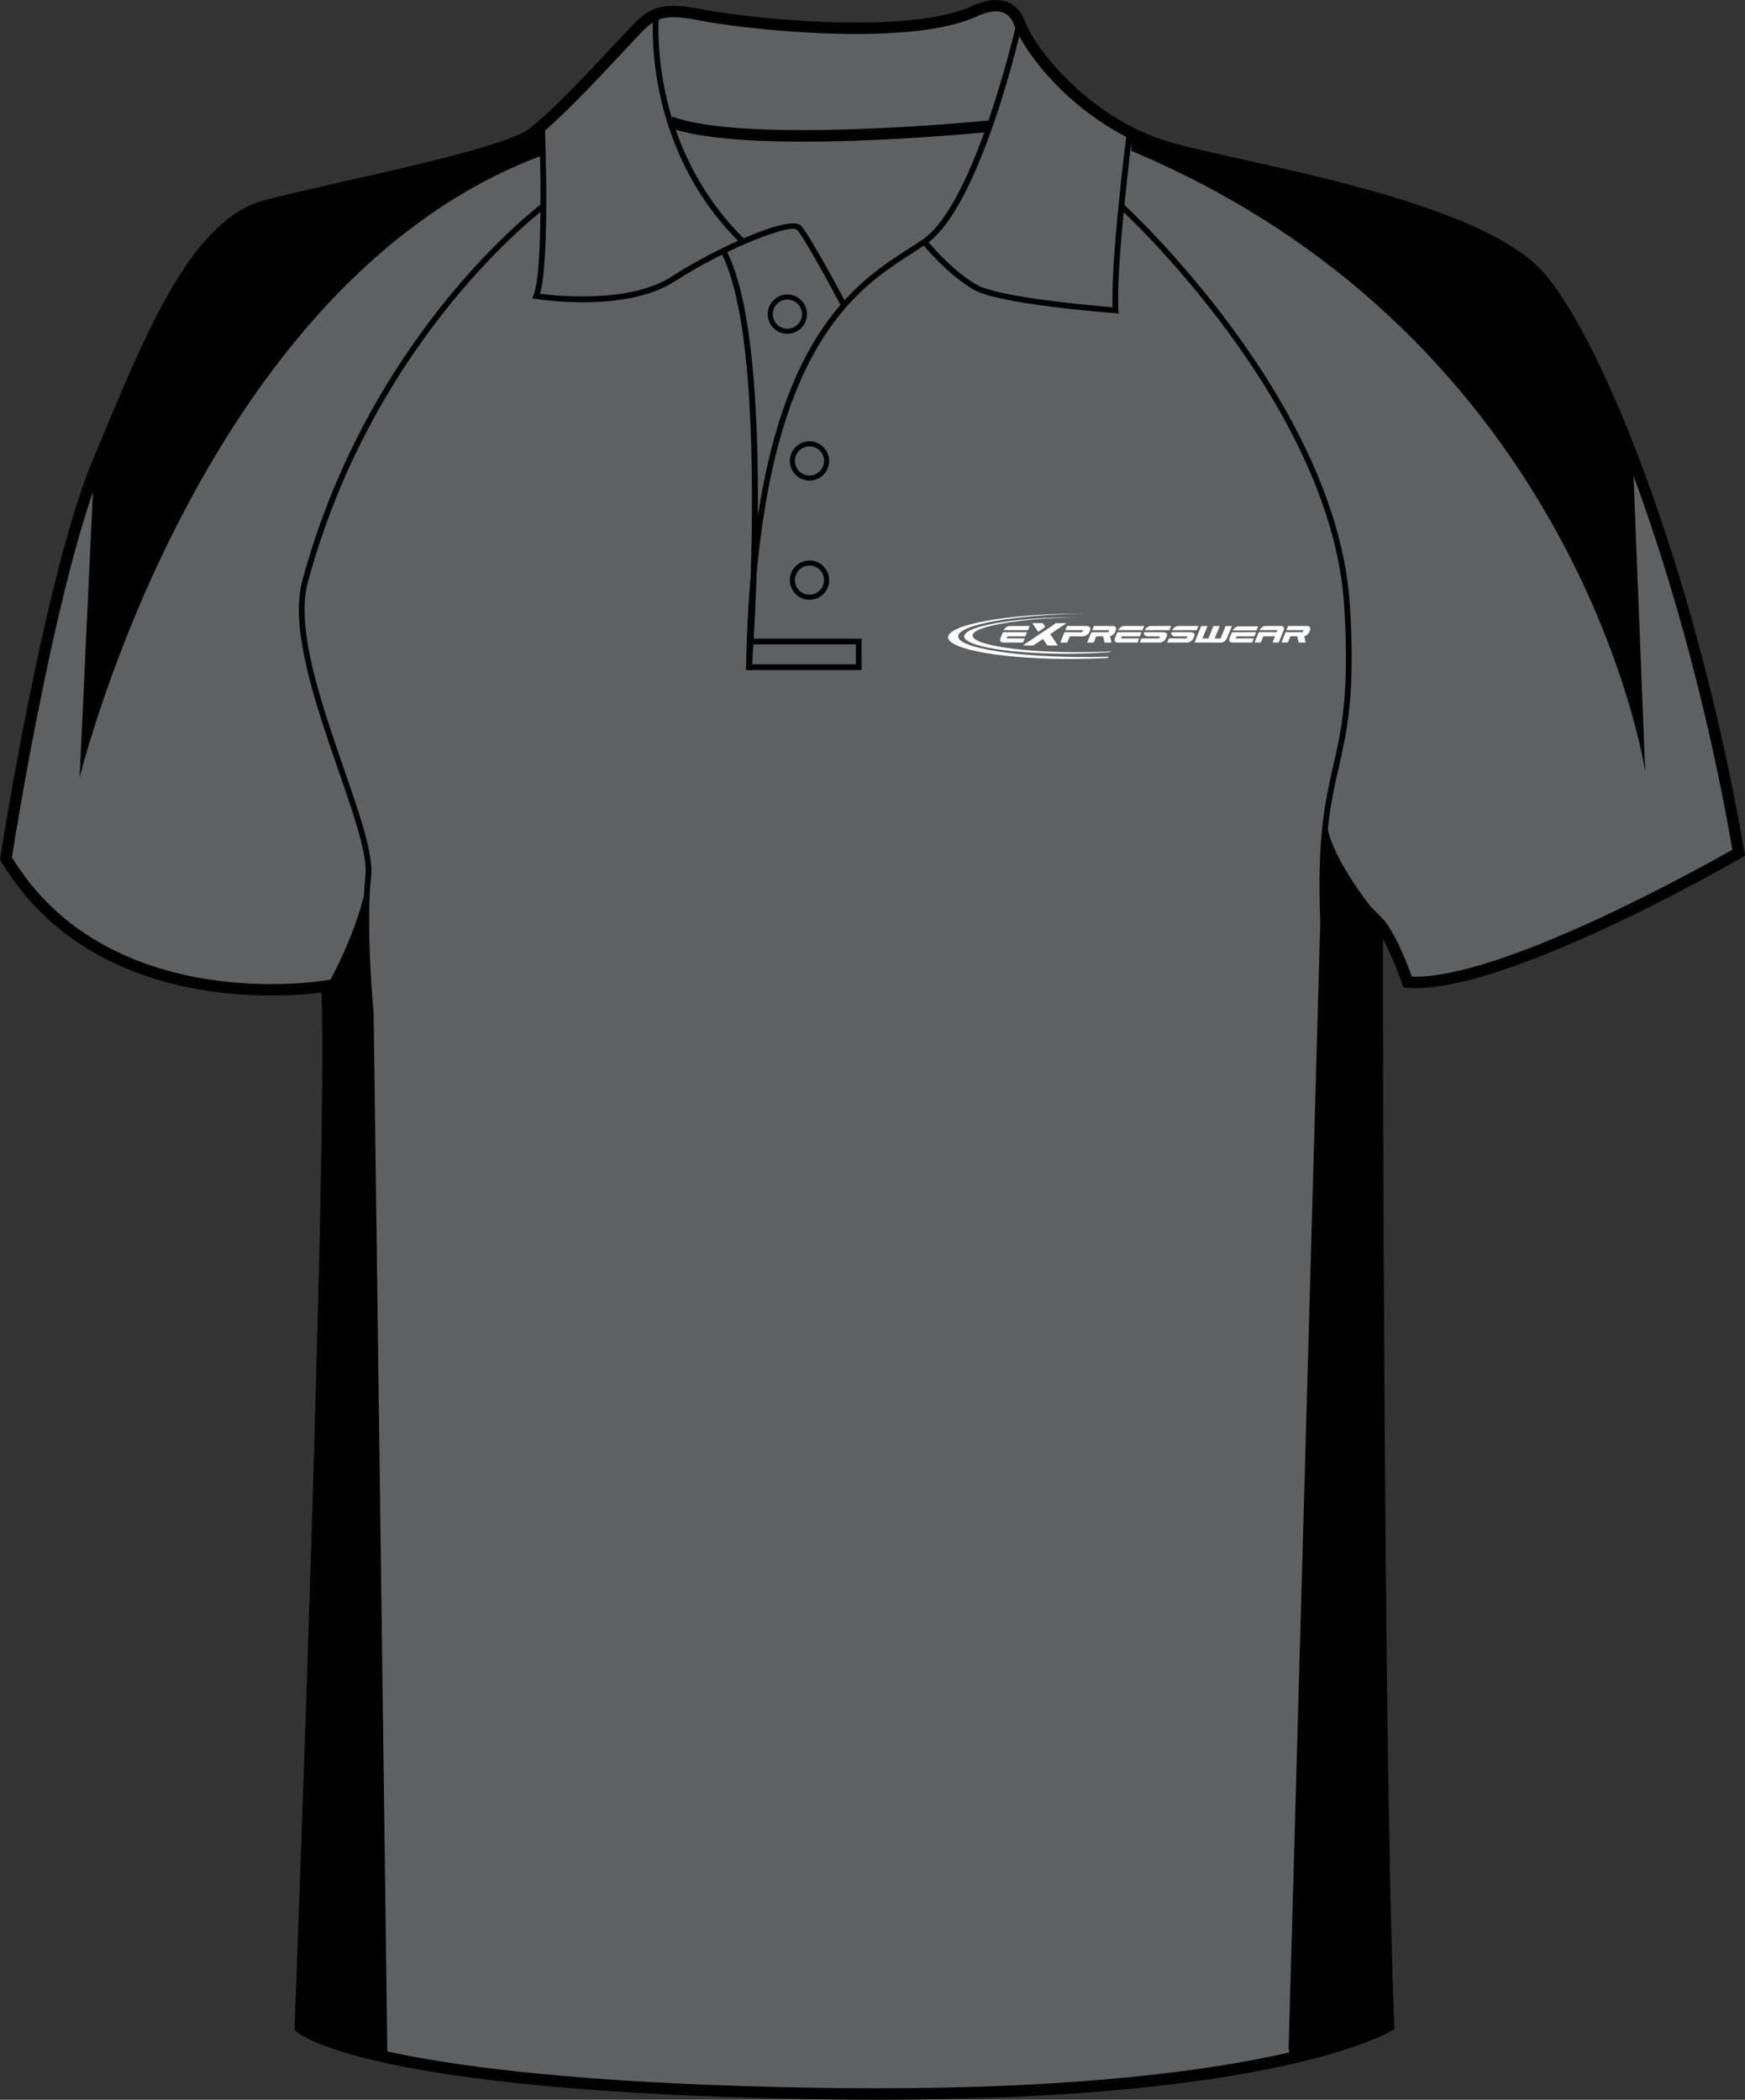
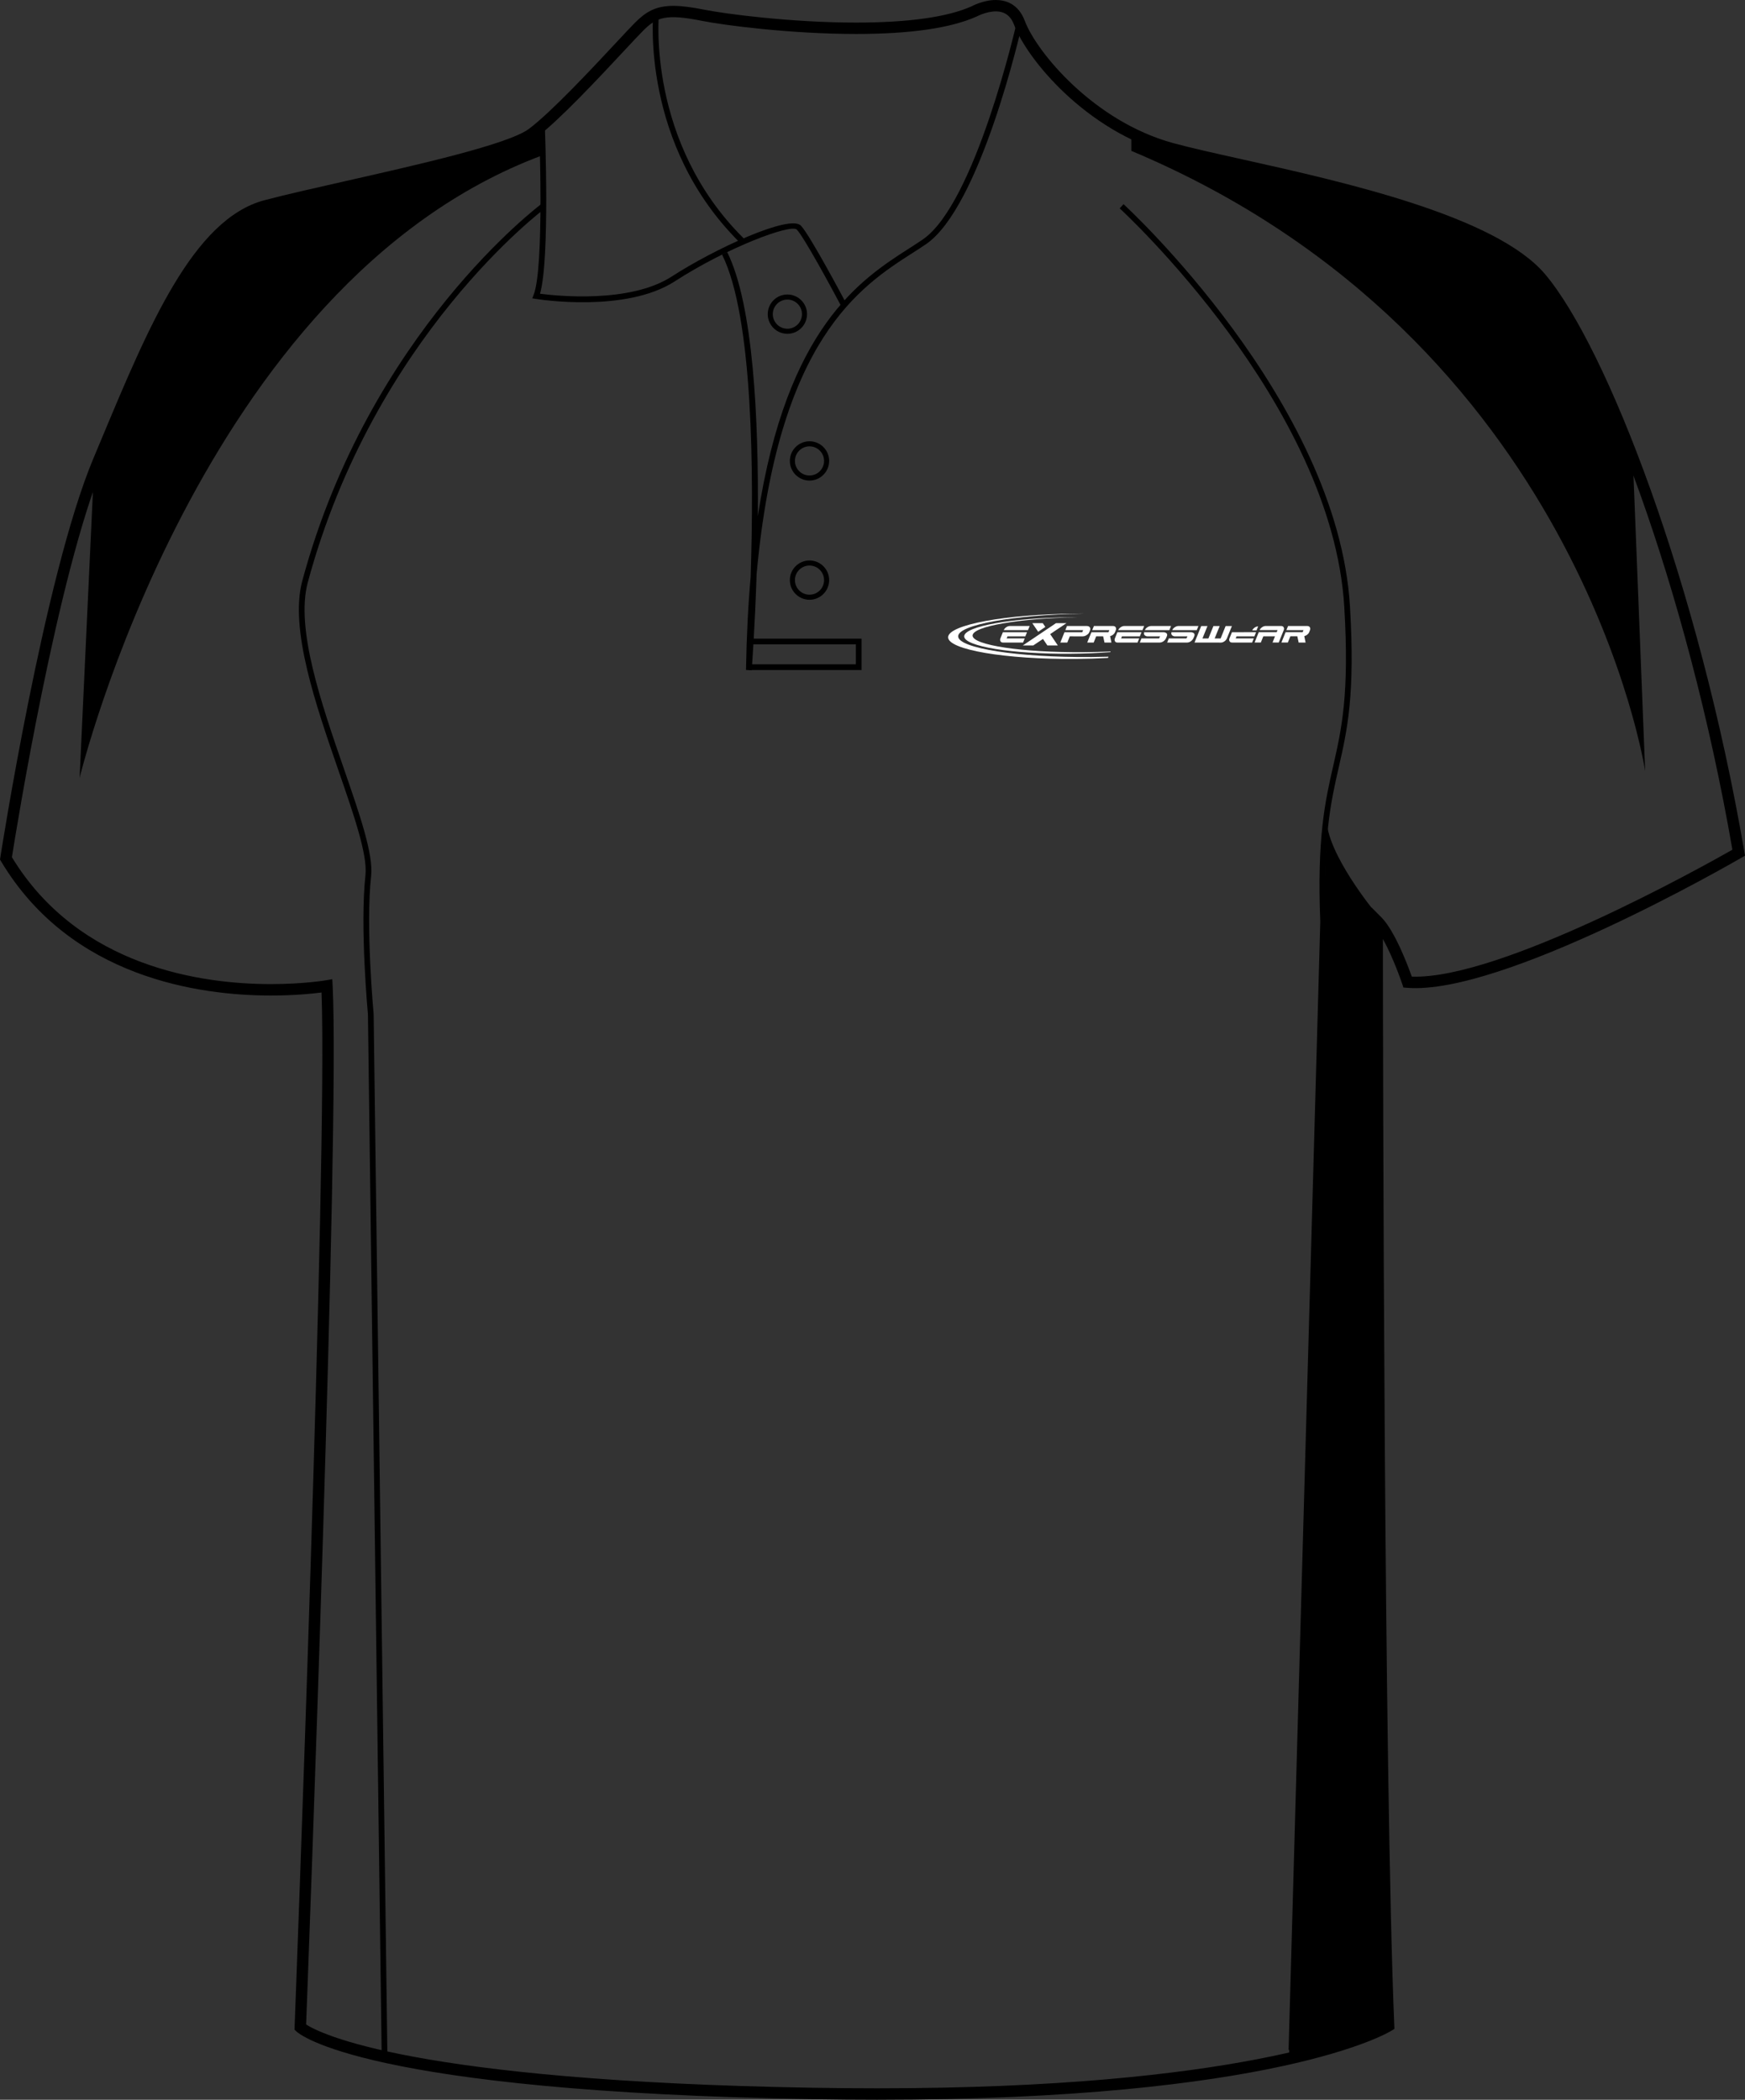
<svg xmlns="http://www.w3.org/2000/svg" version="1.1" id="Layer_1" x="0px" y="0px" width="664.976px" height="800.002px" viewBox="0 0 664.976 800.002" enable-background="new 0 0 664.976 800.002" xml:space="preserve">
  <rect x="0" y="0" width="664.976" height="800.002" fill="#333333" stroke="none" />
  <g id="front">
-     <path id="primary" fill="#5F6062" d="M124.589,376.729c0,0-90.337,9.721-122.319-48.589c0,0,16.462-106.569,35.312-151.524   c18.854-44.954,36.251-89.912,63.808-97.16c27.553-7.25,89.909-18.85,101.506-27.549c11.602-8.702,34.801-34.804,40.603-40.603   c5.803-5.802,10.154-7.255,24.652-4.353c14.502,2.9,76.854,10.154,102.962-1.449c0,0,13.053-7.25,17.398,4.35   c4.354,11.601,26.105,39.153,58.002,47.853c31.904,8.702,117.453,21.751,140.66,49.303   c23.207,27.552,58.014,117.461,75.408,218.968c0,0-89.912,52.203-126.158,49.302c0,0-5.805-17.399-11.604-23.201   c0,0,0,316.421,4.35,420.827c0,0-46.398,28.711-218.959,25.813c-172.563-2.899-195.766-25.229-195.766-25.229   S127.489,433.288,124.589,376.729z" />
    <g id="outline">
      <path fill="#FFFFFF" d="M406.4,237.422h-3.988l-12.637,8.488h3.984l3.689-2.477l1.678,2.477h3.984l-2.918-4.32L406.4,237.422    L406.4,237.422z M393.384,237.422h3.992l0.977,1.439l-2.736,1.851L393.384,237.422L393.384,237.422z" />
      <g>
-         <path fill="#FFFFFF" d="M478.824,240.184l0.621-1.533h-7.422c-0.443,0-0.896,0.16-1.348,0.473     c-0.412,0.294-0.711,0.649-0.895,1.062C472.796,240.187,475.812,240.184,478.824,240.184L478.824,240.184z" />
+         <path fill="#FFFFFF" d="M478.824,240.184l0.621-1.533c-0.443,0-0.896,0.16-1.348,0.473     c-0.412,0.294-0.711,0.649-0.895,1.062C472.796,240.187,475.812,240.184,478.824,240.184L478.824,240.184z" />
        <g>
          <path fill="#FFFFFF" d="M465.255,244.826c0.443,0,0.896-0.162,1.357-0.482c0.453-0.324,0.771-0.714,0.951-1.173l1.881-4.642      h-2.393l-1.904,4.733h-2.271l1.912-4.733h-2.387l-1.912,4.733h-2.266l1.91-4.733h-2.387l-2.545,6.296L465.255,244.826      L465.255,244.826z" />
          <path fill="#FFFFFF" d="M494.378,242.432l0.506,2.384h2.641l-0.498-2.444c0.75-0.175,1.551-0.75,1.852-1.47l0.291-0.738      c0.191-0.453,0.188-0.844-0.027-1.173c-0.188-0.324-0.52-0.483-1.008-0.483h-7.287l-0.631,1.577h6.512l-0.326,0.784      c-1.266,0-4.91,0-6.5,0l-1.588,3.937h2.447l0.963-2.376h2.654V242.432L494.378,242.432z" />
          <path fill="#FFFFFF" d="M470.89,243.242l0.32-0.791h6.809l0.639-1.585c-3.074,0-6.133,0.01-9.193,0.01l-0.918,2.277      c-0.184,0.462-0.18,0.851,0.012,1.172c0.184,0.324,0.506,0.483,0.975,0.483h7.619l0.627-1.567L470.89,243.242L470.89,243.242z" />
          <path fill="#FFFFFF" d="M481.414,242.446l-0.943,2.36h-2.385l1.59-3.934h3.785h3.039l0.338-0.799h-6.842      c0.188-0.421,0.492-0.784,0.92-1.083c0.459-0.321,0.918-0.483,1.369-0.483h5.918c0.455,0,0.775,0.162,0.961,0.483      c0.188,0.316,0.195,0.685,0.029,1.104l-1.9,4.713h-2.365l0.943-2.36L481.414,242.446L481.414,242.446z" />
        </g>
      </g>
      <g>
        <path fill="#FFFFFF" d="M383.605,243.246l0.313-0.791h6.814l0.637-1.582c-3.074,0-6.131,0.008-9.199,0.008l-0.916,2.277     c-0.186,0.461-0.176,0.853,0.016,1.174c0.186,0.321,0.506,0.483,0.973,0.483h7.621l0.629-1.569H383.605L383.605,243.246z      M391.742,240.082l0.633-1.569h-7.588c-0.453,0-0.912,0.162-1.369,0.486c-0.428,0.301-0.729,0.663-0.92,1.086     C385.578,240.085,388.662,240.082,391.742,240.082L391.742,240.082z" />
        <path fill="#FFFFFF" d="M409.003,242.451h1.523h2.061c0.516,0,1.018-0.165,1.5-0.486c0.504-0.329,0.807-0.609,0.988-1.053     l0.305-0.75c0.178-0.448,0.15-0.834-0.088-1.163c-0.225-0.324-0.6-0.486-1.113-0.486h-7.578l-0.633,1.567h6.785l-0.344,0.804     c-1.209,0-4.973,0-6.768,0l-1.584,3.929h2.664l0.941-2.365H409L409.003,242.451L409.003,242.451z" />
        <path fill="#FFFFFF" d="M420.382,242.439l0.51,2.384h2.637l-0.494-2.444c0.752-0.175,1.551-0.749,1.846-1.47l0.299-0.738     c0.188-0.455,0.178-0.847-0.031-1.173c-0.184-0.324-0.52-0.486-1.006-0.486h-7.279l-0.646,1.577h6.52l-0.33,0.784     c-1.26,0-4.906,0-6.498,0l-1.594,3.937h2.457l0.957-2.374h2.658L420.382,242.439L420.382,242.439z" />
        <path fill="#FFFFFF" d="M427.23,243.246l0.314-0.791h6.813l0.639-1.582c-3.076,0-6.133,0.008-9.201,0.008l-0.914,2.277     c-0.182,0.461-0.182,0.853,0.014,1.174c0.184,0.321,0.51,0.483,0.977,0.483h7.617l0.631-1.569H427.23L427.23,243.246z      M435.369,240.082l0.631-1.569h-7.588c-0.459,0-0.912,0.162-1.371,0.486c-0.424,0.301-0.73,0.663-0.918,1.086     C429.203,240.085,432.289,240.082,435.369,240.082L435.369,240.082z" />
        <path fill="#FFFFFF" d="M442.083,242.451h-4.932c-0.254,0-0.463-0.11-0.646-0.207c-0.176-0.102-0.316-0.219-0.42-0.366     c-0.098-0.145-0.148-0.314-0.164-0.504c-0.01-0.154,0.023-0.318,0.072-0.499c2.482,0,4.965,0,7.445,0     c0.26,0,0.486,0.078,0.684,0.154c0.195,0.075,0.354,0.175,0.463,0.3c0.113,0.125,0.178,0.277,0.197,0.454     c0.021,0.179-0.018,0.379-0.109,0.602l-0.279,0.668c-0.188,0.449-0.545,0.95-1.029,1.279c-0.479,0.321-0.969,0.483-1.469,0.483     h-7.541l0.611-1.574h6.74L442.083,242.451L442.083,242.451z M436.277,240.087c0.168-0.419,0.494-0.783,0.939-1.088     c0.488-0.332,0.979-0.494,1.475-0.494h7.561l-0.633,1.584C442.494,240.09,439.392,240.087,436.277,240.087L436.277,240.087z" />
        <path fill="#FFFFFF" d="M452.517,242.451h-4.934c-0.25,0-0.463-0.11-0.645-0.207c-0.178-0.102-0.318-0.219-0.418-0.366     c-0.098-0.145-0.156-0.314-0.166-0.504c-0.014-0.154,0.021-0.318,0.068-0.499c2.486,0,4.967,0,7.451,0     c0.254,0,0.48,0.078,0.68,0.154c0.193,0.075,0.354,0.175,0.465,0.3c0.109,0.125,0.176,0.277,0.193,0.454     c0.023,0.179-0.016,0.379-0.104,0.602l-0.285,0.668c-0.188,0.449-0.541,0.95-1.033,1.279c-0.477,0.321-0.969,0.483-1.465,0.483     h-7.545l0.617-1.574h6.738L452.517,242.451L452.517,242.451z M446.708,240.087c0.168-0.419,0.496-0.783,0.943-1.088     c0.484-0.332,0.975-0.494,1.473-0.494h7.561l-0.633,1.584C452.927,240.09,449.826,240.087,446.708,240.087L446.708,240.087z" />
      </g>
      <path fill="#FFFFFF" d="M408.054,235.197c0.814-0.005,1.635-0.008,2.439-0.005c-22.189,0.384-39.865,3.428-39.865,6.961    c0,3.669,19.082,6.512,42.48,6.332c3.49-0.029,6.885-0.124,10.139-0.271l-0.104,0.24c-4.666,0.358-9.764,0.575-15.09,0.616    c-22.371,0.176-40.625-2.798-40.625-6.618C367.427,238.628,385.681,235.372,408.054,235.197L408.054,235.197z" />
      <path fill="#FFFFFF" d="M409.906,233.799c0.979-0.009,1.953-0.012,2.922-0.005c-26.547,0.469-47.701,4.246-47.701,8.639    c0,4.564,22.83,8.107,50.822,7.89c2.188-0.018,4.346-0.055,6.461-0.118l-0.193,0.465c-3.936,0.214-8.063,0.344-12.311,0.379    c-26.771,0.209-48.607-3.497-48.607-8.246S383.134,234.006,409.906,233.799L409.906,233.799z" />
    </g>
    <g id="secondary">
-       <path d="M124.589,375.64c0,0,12.143-20.521,15.753-41.997l6.18,449.666l-32.636-10.444L124.589,375.64z" />
      <path d="M523.794,347.286c0,0-18.271-22.193-18.271-35.248l-14.359,472.901l37.855-13.382L523.794,347.286z" />
      <path d="M35.559,184.104l-5.224,112.27c0,0,45.69-188.419,176.236-237.157c0,0,1.305-9.574-0.436-9.574    c-1.742,0-21.324,10.007-60.487,18.712S89.514,79.234,79.94,93.158C70.367,107.083,42.958,153.643,35.559,184.104z" />
      <path d="M622.146,172.791l4.779,120.971c0,0-24.805-164.487-195.814-236.287V51.6c0,0,17.623,6.527,36.553,9.791    s82.244,19.582,103.131,31.331c20.889,11.75,33.289,39.816,37.857,48.302C613.218,149.51,622.146,172.791,622.146,172.791z" />
    </g>
    <g id="Layer_4">
      <path fill="none" stroke="#FFFFFF" stroke-width="1.666" stroke-miterlimit="10" d="M520.828,295.522" />
    </g>
    <path d="M334.24,800.002c-7.833,0-15.933-0.068-24.074-0.205c-171.449-2.883-196.264-24.9-197.236-25.838l-0.703-0.678l0.037-0.976   c0.127-3.354,12.673-331.774,10.261-394.164c-3.438,0.45-10.29,1.157-19.28,1.157c-26.988,0-76.236-6.643-102.84-51.132L0,327.494   l0.12-0.775c0.166-1.071,16.723-107.351,35.456-152.033l2.987-7.138c18.07-43.274,35.138-84.145,62.271-91.282   c8.051-2.12,19.123-4.622,30.847-7.272c27.646-6.25,62.059-14.026,69.91-19.916c8.549-6.413,23.958-22.925,33.162-32.788   c3.201-3.428,5.729-6.139,7.203-7.614c4.082-4.081,7.784-6.442,14.648-6.442c3.078,0,6.882,0.476,11.971,1.494   c7.626,1.525,32.732,4.873,57.657,4.873c19.972,0,34.771-2.077,43.994-6.175C370.238,2.411,374.628,0,379.462,0   c3.688,0,8.605,1.387,11.08,7.998c4.393,11.703,26.146,38.227,56.537,46.52c6.682,1.822,15.717,3.832,26.174,6.159   c38.545,8.577,96.793,21.54,115.58,43.84c23.559,27.976,58.387,117.917,75.885,220l0.256,1.489l-1.309,0.76   c-3.598,2.091-91.059,52.502-127.426,49.591l-1.436-0.113l-0.453-1.366c-0.047-0.13-3.389-10.065-7.369-17.106   c0.039,46.579,0.402,319.252,4.346,413.957l0.055,1.271l-1.08,0.668C528.572,774.736,485.972,800.002,334.24,800.002z    M116.654,771.328c5.063,3.281,40.023,21.535,193.589,24.115c8.117,0.137,16.189,0.203,23.997,0.203   c137.213,0,185.17-21.267,192.693-25.103c-4.246-104.625-4.299-416.409-4.299-419.561v-5.25l3.715,3.71   c5.16,5.162,10.105,18.302,11.646,22.651c33.656,1.22,111.145-42.069,122.178-48.349   c-17.455-100.732-51.596-189.038-74.672-216.434c-17.832-21.174-75.221-33.944-113.188-42.396   c-10.518-2.339-19.598-4.36-26.373-6.208c-32.293-8.809-54.666-36.383-59.471-49.188c-1.305-3.483-3.598-5.174-7.01-5.174   c-3.66,0-7.264,1.945-7.303,1.963c-9.947,4.434-25.344,6.637-45.928,6.637c-25.248,0-50.751-3.404-58.512-4.956   c-14.134-2.825-17.501-1.428-22.688,3.757c-1.42,1.421-3.927,4.107-7.099,7.506c-9.907,10.613-24.877,26.654-33.734,33.3   C195.599,59,162.148,66.561,132.635,73.23c-11.686,2.642-22.723,5.135-30.697,7.235c-25.054,6.592-41.72,46.5-59.364,88.752   l-2.989,7.146C21.898,218.551,6.081,316.836,4.538,326.601c25.596,42.046,72.774,48.342,98.702,48.342   c12.466,0,20.889-1.438,20.974-1.451l2.417-0.421l0.126,2.452C129.552,429.898,117.484,749.496,116.654,771.328z" />
    <path d="M320.492,116.513c-3.813-7.201-14.276-26.456-16.859-29.038c-2.265-2.256-26.555,6.816-46.494,19.72   c-18.625,12.052-51.575,6.911-52.97,6.687l-1.343-0.217l0.504-1.261c4.214-10.538,2.12-64.266,2.102-64.809l2.172-0.085   c0.086,2.15,1.996,51.126-1.815,64.403c6.28,0.82,34.245,3.757,50.167-6.543c16.396-10.607,44.918-23.73,49.212-19.43   c3.342,3.34,16.681,28.488,17.246,29.559L320.492,116.513z" />
    <path d="M281.886,92.373c-37.72-37.324-32.997-86.852-32.945-87.348l2.162,0.227c-0.05,0.486-4.646,49.007,32.31,85.575   L281.886,92.373z" />
    <path d="M286.454,255.364l-2.172-0.103c0.214-12.893,0.822-24.681,1.772-35.492c1.255-38.903,0.996-98.998-10.903-122.789   l1.944-0.974c10.019,20.04,12.018,63.979,11.693,100.677c11.021-72.157,39.403-90.348,57.735-102.092   c1.818-1.167,3.533-2.266,5.109-3.344c20.074-13.737,35.652-82.037,35.813-82.727l2.123,0.478   c-0.641,2.846-15.928,69.828-36.703,84.042c-1.594,1.089-3.326,2.201-5.168,3.378c-19.717,12.634-51.252,32.833-59.372,122.311   C287.674,238.906,286.582,253.667,286.454,255.364z" />
-     <path d="M426.283,119.425l-1.246-0.094c-1.785-0.133-43.855-3.344-53.738-8.833c-9.854-5.478-19.48-17.169-19.887-17.666   l1.684-1.375c0.098,0.117,9.773,11.866,19.268,17.138c8.559,4.757,44.479,7.888,51.613,8.47c-0.732-18.311,5.25-65.432,5.51-67.474   l2.156,0.274c-0.064,0.51-6.502,51.213-5.434,68.312L426.283,119.425z" />
    <path fill="none" stroke="#010101" stroke-width="1.666" stroke-miterlimit="10" d="M276.123,96.493" />
    <polygon points="328.327,255.28 285.342,255.28 285.342,253.105 326.153,253.105 326.153,245.493 285.911,245.493 285.911,243.318    328.327,243.318  " />
    <path d="M308.481,228.513c-4.129,0-7.488-3.359-7.488-7.487c0-4.13,3.359-7.491,7.488-7.491c4.127,0,7.486,3.361,7.486,7.491   C315.966,225.156,312.608,228.513,308.481,228.513z M308.481,215.47c-3.063,0-5.555,2.492-5.555,5.556s2.489,5.553,5.555,5.553   c3.062,0,5.553-2.491,5.553-5.553C314.033,217.962,311.542,215.47,308.481,215.47z" />
    <path d="M308.481,183.102c-4.129,0-7.488-3.36-7.488-7.491c0-4.128,3.359-7.488,7.488-7.488c4.127,0,7.486,3.36,7.486,7.488   C315.966,179.742,312.608,183.102,308.481,183.102z M308.481,170.058c-3.063,0-5.555,2.491-5.555,5.553   c0,3.065,2.489,5.556,5.555,5.556c3.062,0,5.553-2.494,5.553-5.556S311.542,170.058,308.481,170.058z" />
    <path d="M300.053,127.182c-4.13,0-7.488-3.36-7.488-7.491c0-4.128,3.36-7.489,7.488-7.489c4.127,0,7.485,3.361,7.485,7.489   C307.536,123.822,304.18,127.182,300.053,127.182z M300.053,114.138c-3.063,0-5.559,2.491-5.559,5.554   c0,3.064,2.493,5.556,5.559,5.556c3.063,0,5.555-2.494,5.555-5.556C305.606,116.629,303.115,114.138,300.053,114.138z" />
-     <path d="M306.18,53.963c-20.456,0-40.264-1.305-51.478-5.457l1.514-4.081c28.558,10.576,119.375,1.599,120.293,1.507l0.436,4.328   C374.605,50.497,339.531,53.963,306.18,53.963z" />
    <g id="secondary_1_">
      <path d="M493.224,781.055l-2.174-0.059l12.076-429.823c-1.285-32.066,1.865-45.907,4.91-59.291    c3.203-14.074,6.23-27.367,4.23-60.714c-4.635-77.332-84.777-151.046-85.584-151.779l1.465-1.609    c0.813,0.742,81.602,75.053,86.295,153.261c2.016,33.658-1.041,47.099-4.283,61.327c-3.014,13.246-6.135,26.945-4.854,58.798    L493.224,781.055z" />
      <path d="M145.434,782.016l-5.224-395.553c-0.023-0.245-3.112-33.477-0.952-52.938c0.862-7.768-4.281-22.636-10.239-39.854    c-8.785-25.385-18.741-54.16-13.822-72.389c25.546-94.62,90.744-143.313,91.402-143.794l1.288,1.754    c-0.65,0.478-65.252,48.753-90.587,142.605c-4.745,17.584,5.095,46.02,13.775,71.11c6.044,17.467,11.265,32.551,10.349,40.803    c-2.14,19.243,0.929,52.252,0.961,52.584l5.227,395.642L145.434,782.016z" />
    </g>
  </g>
</svg>